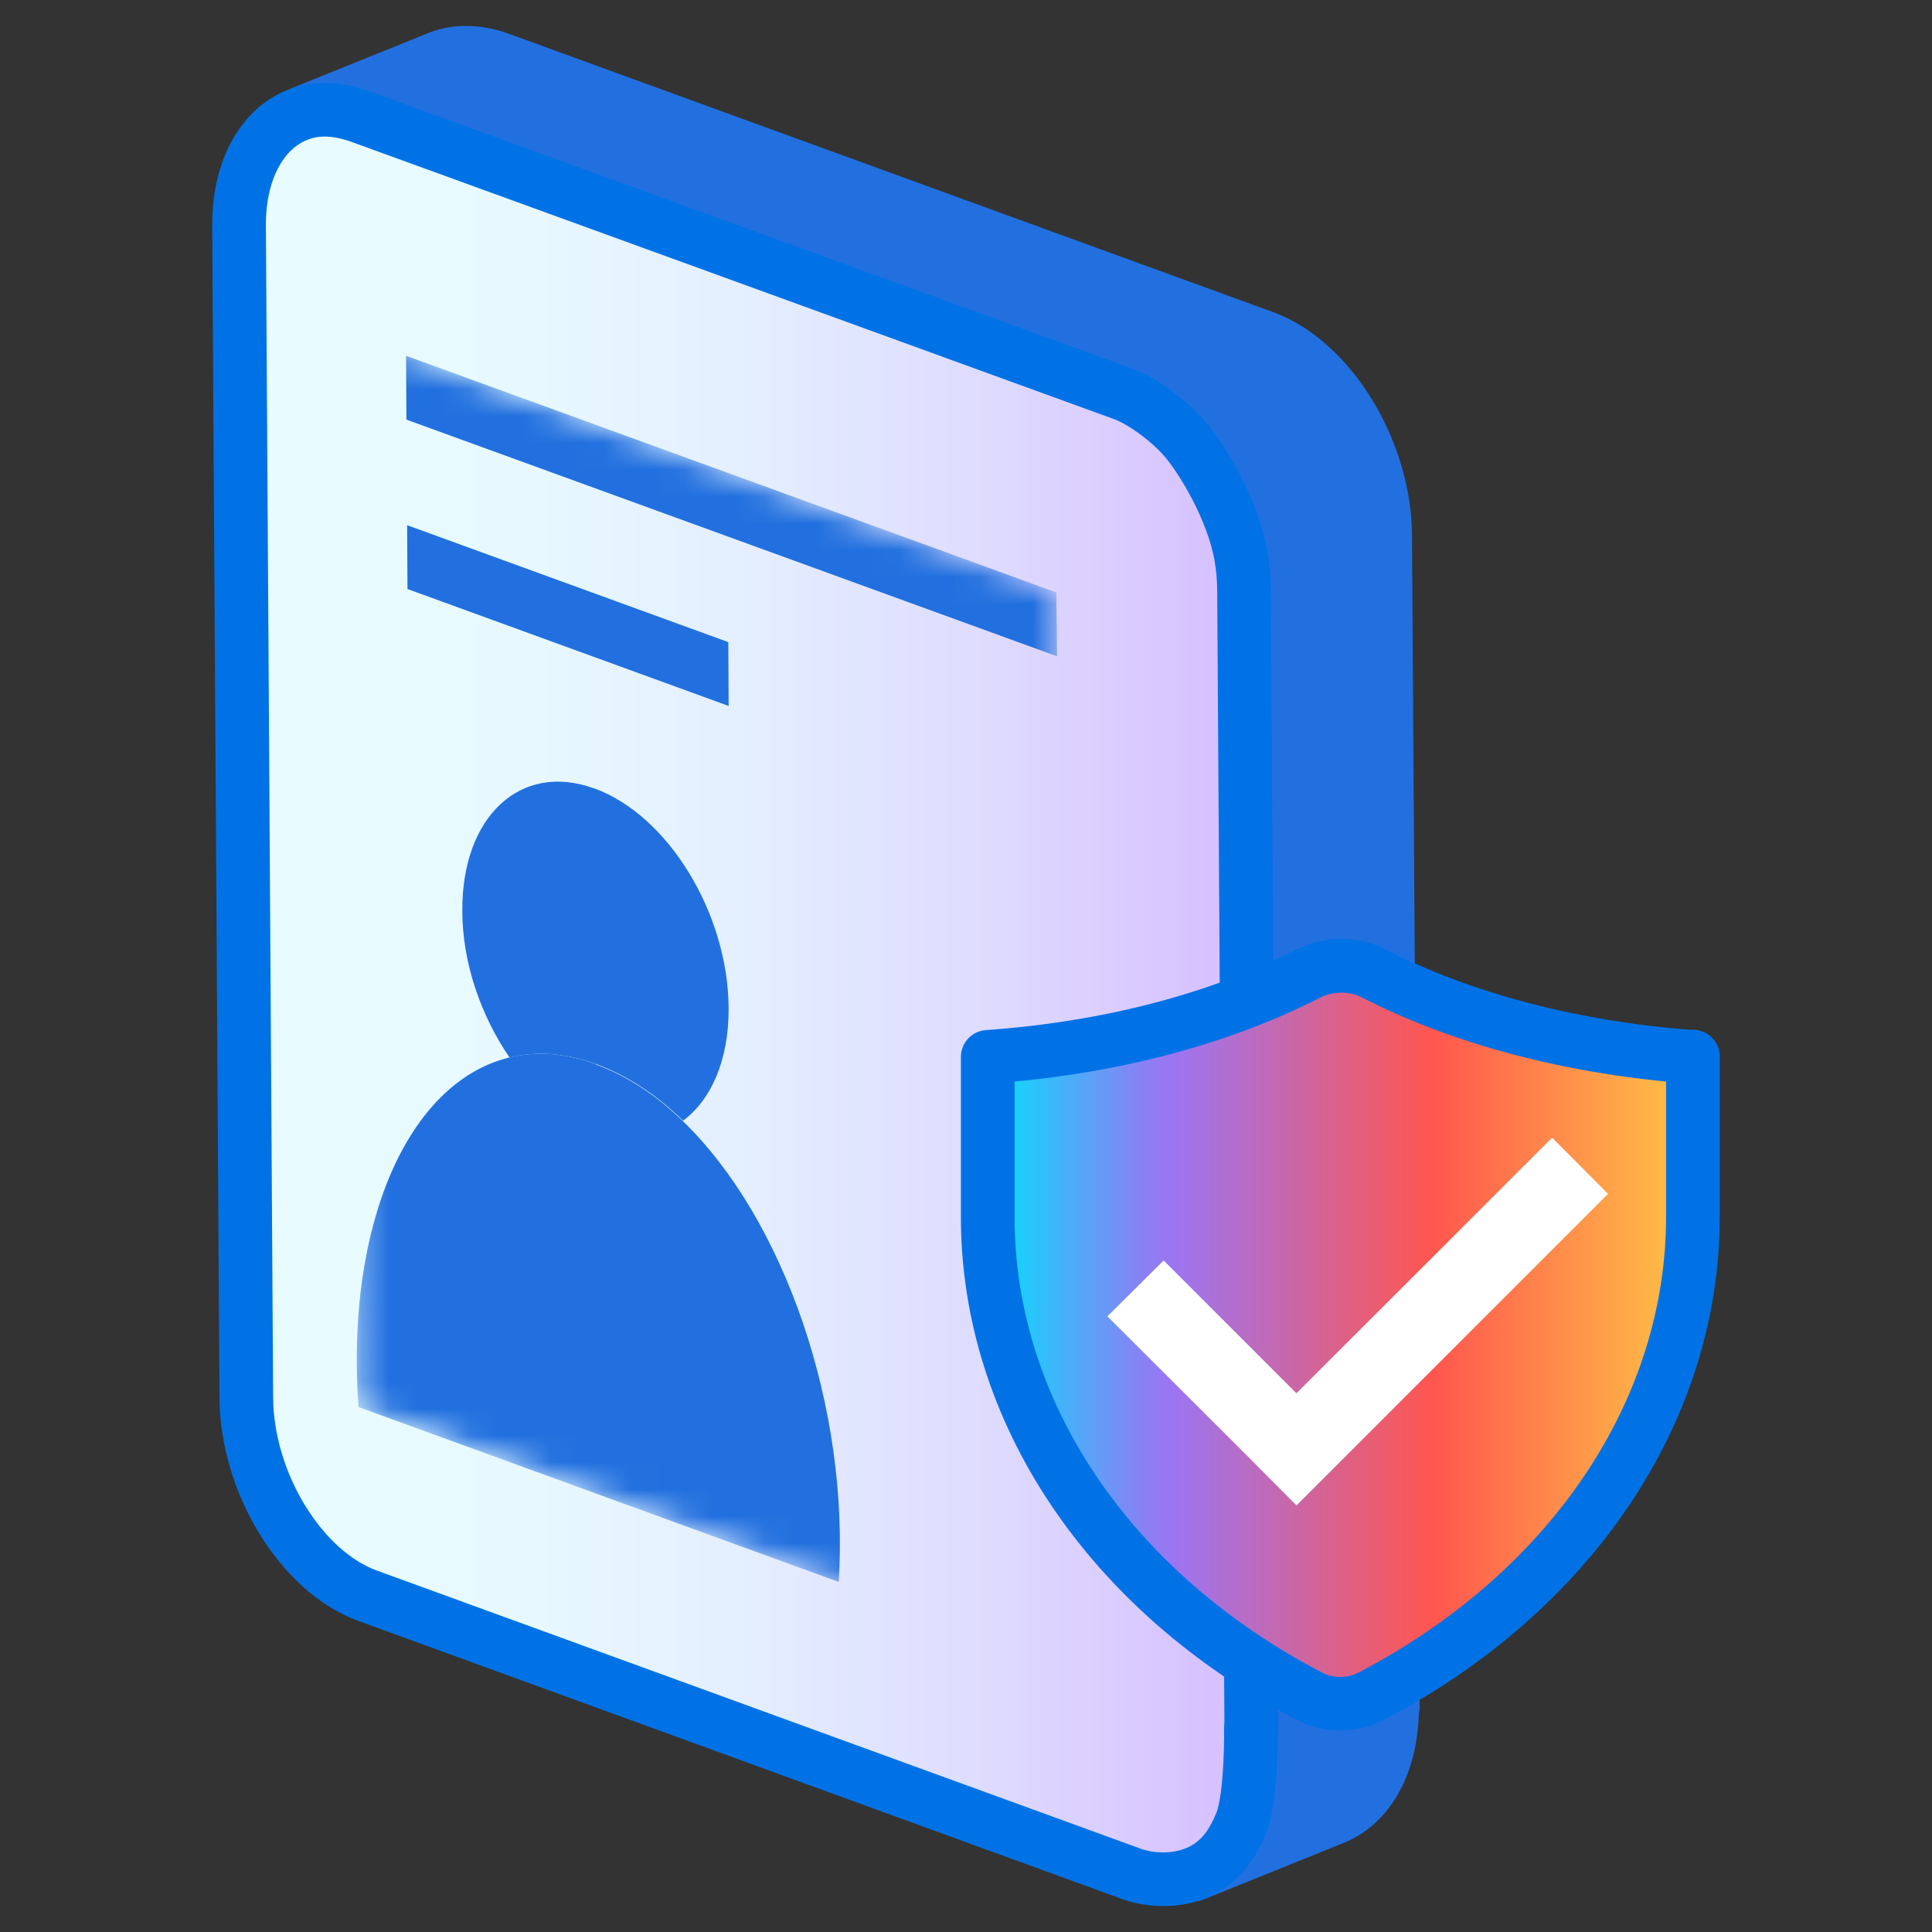
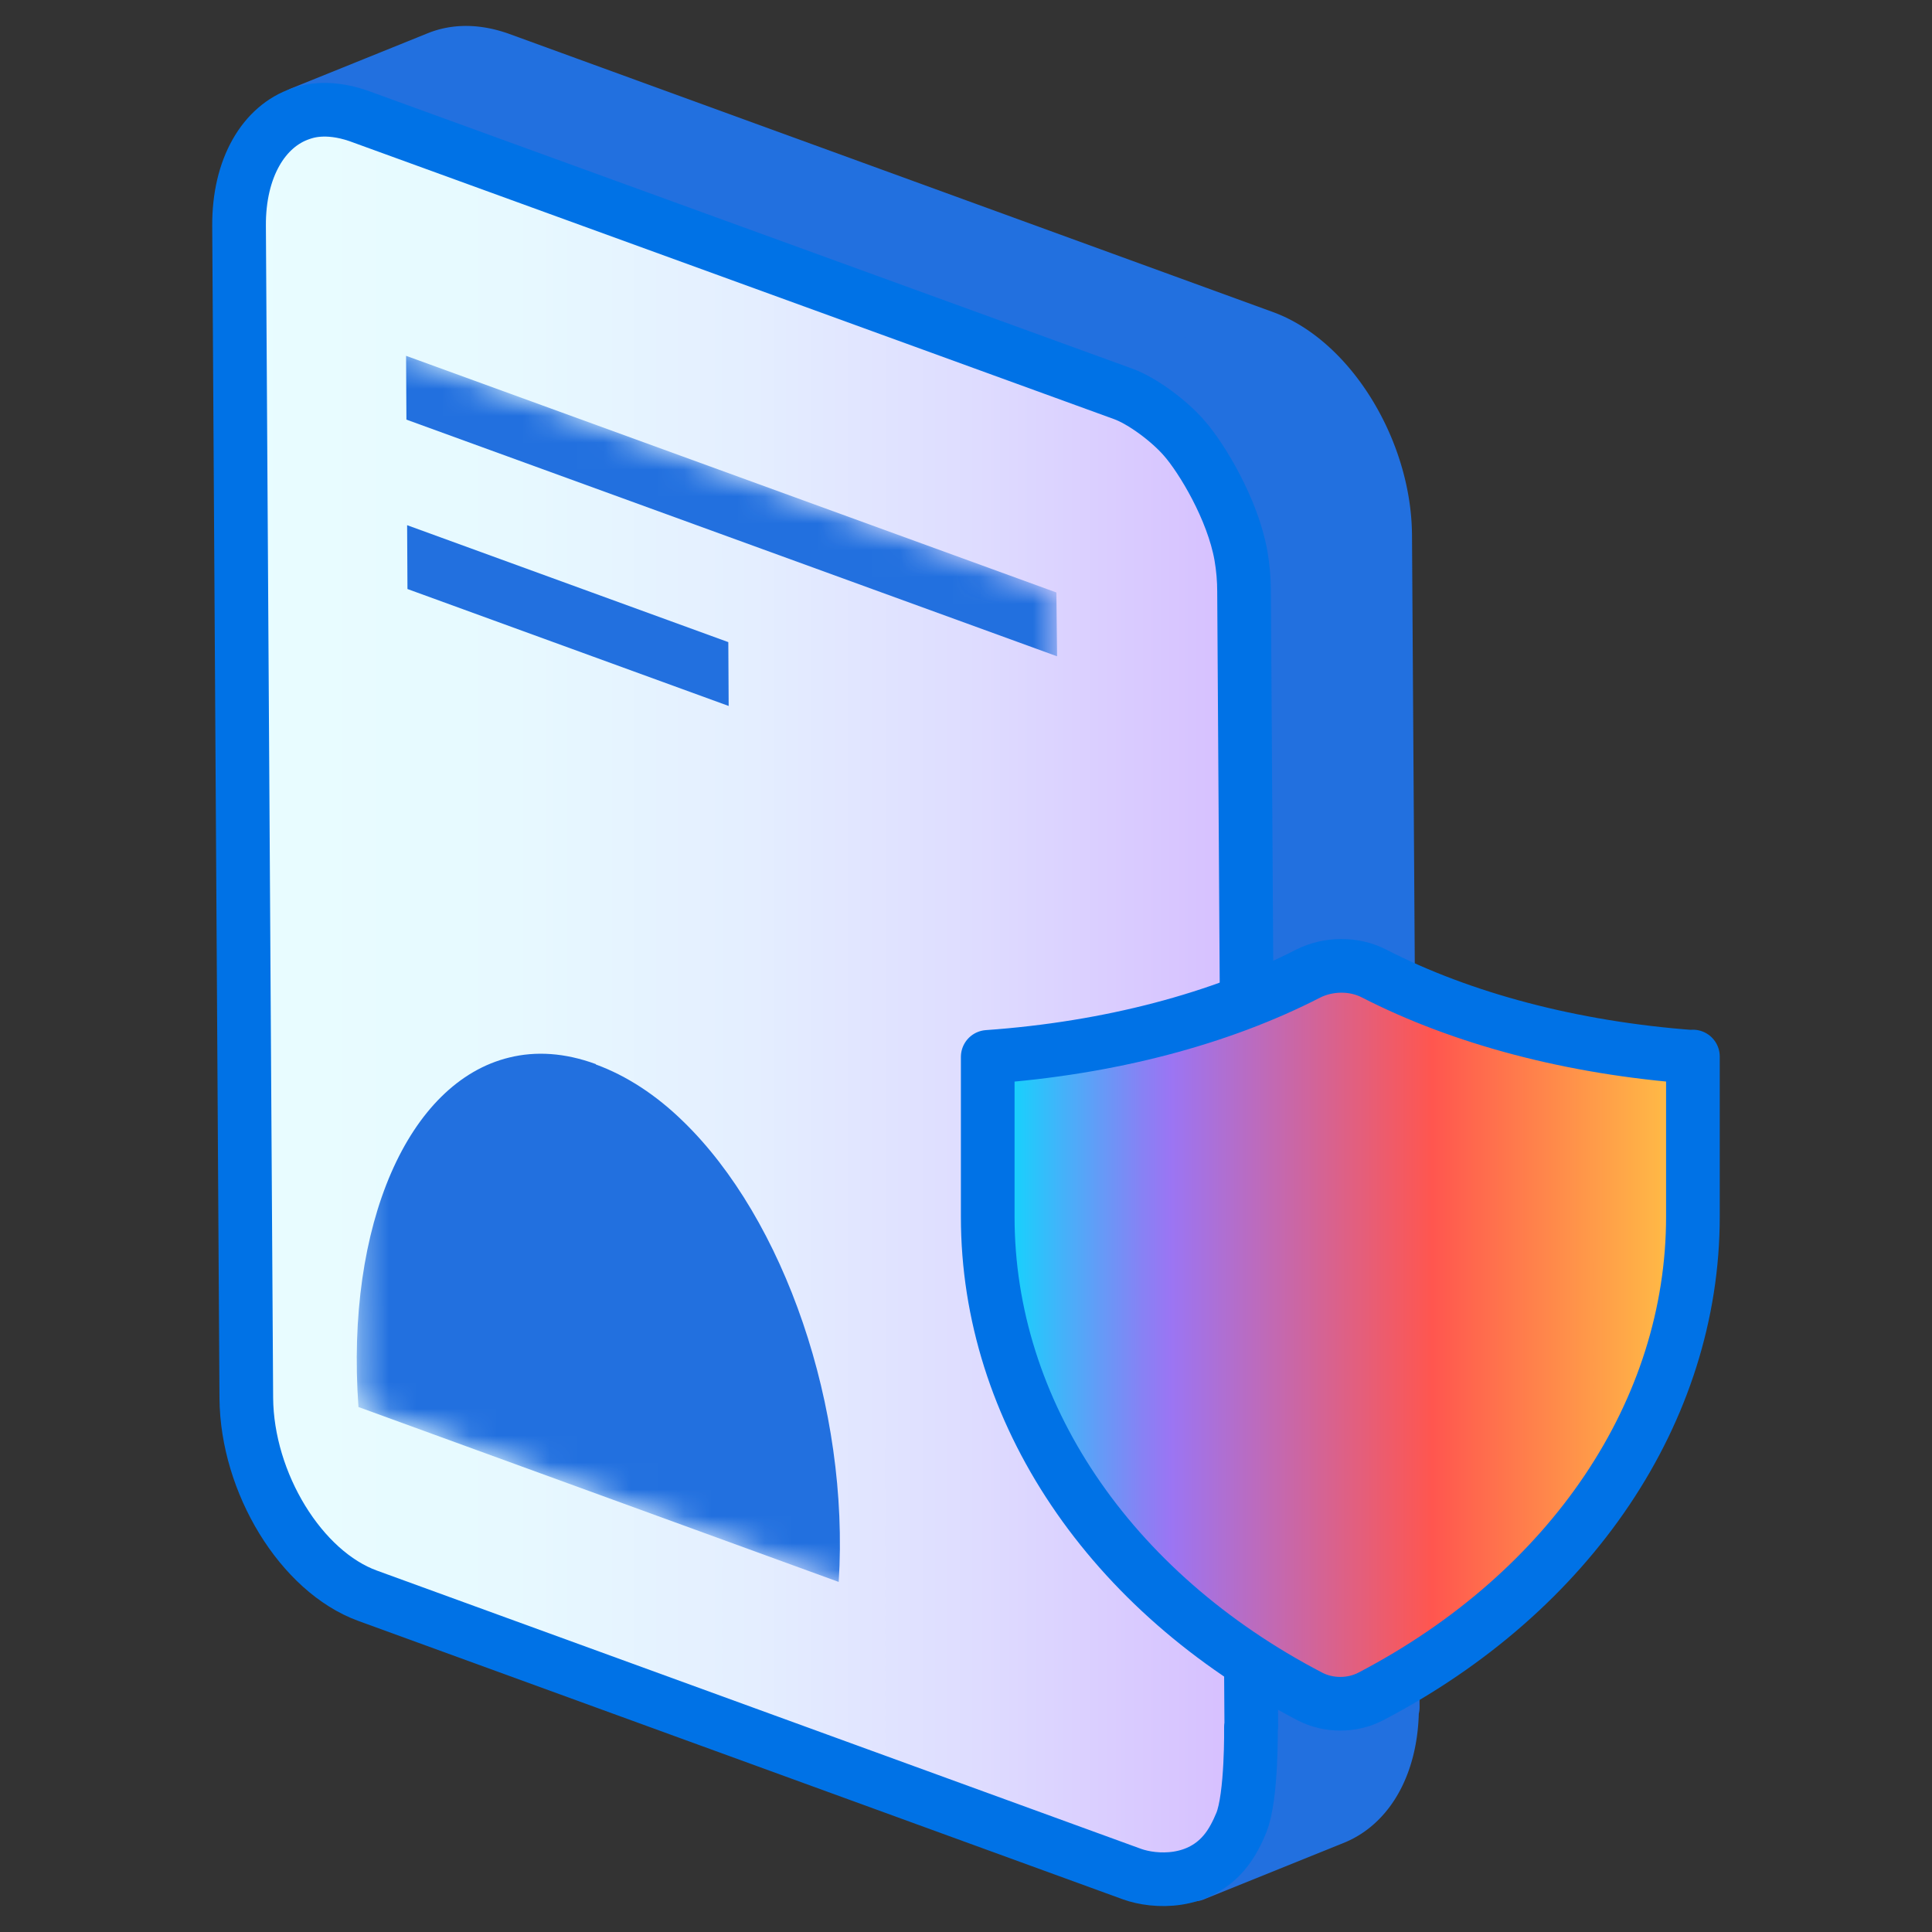
<svg xmlns="http://www.w3.org/2000/svg" width="72" height="72" fill="none" viewBox="0 0 72 72">
  <rect x="0" y="0" width="72" height="72" fill="#333333" stroke="none" />
-   <path fill="#fff" d="m16.366 5.407-.102.038s0-.038.038-.064z" />
  <path fill="#2270DF" stroke="#2270DF" stroke-linecap="round" stroke-linejoin="round" stroke-width="2" d="M51.878 63.623c0 2.083-.861 3.6-2.173 4.128l-5.22 2.108s.039-.026.064-.038c.103-.04.206-.09.283-.142l.026-.026c.039 0 .09-.038.129-.077 0 0 .038-.025.05-.038a.8.8 0 0 0 .207-.155s.128-.115.193-.18c.09-.09.18-.193.27-.295.218-.283.398-.63.552-1.003.039-.077.065-.154.09-.232.039-.115.078-.231.103-.347.026-.077.039-.154.052-.244a2.4 2.4 0 0 0 .077-.437c0-.064.025-.129.025-.206v-.026s0-.102.026-.141v-1.954l-.283-42.3c0-.437-.038-.887-.115-1.338-.309-1.735-1.145-3.394-2.263-4.564-.052-.038-.09-.09-.142-.141-.604-.604-1.285-1.067-1.992-1.337L16.379 5.406l-.064-.026-.656-.244-2.301-.836a3.4 3.4 0 0 0-1.247-.23 1.1 1.1 0 0 0-.309.025c-.205 0-.386.064-.578.128l5.091-2.057c.669-.27 1.44-.27 2.289.026l28.491 10.376c2.469.9 4.5 4.217 4.526 7.367l.283 43.688z" />
  <path fill="#2270DF" d="M43.571 67.506s-.025 0-.038.026c0 0 .026 0 .038-.026m3.075-1.724v.502c0-.167.027-.335.027-.515zm-3.061 1.724-.013.012v-.012z" />
-   <path fill="#2270DF" d="M46.646 65.782v.502c0-.167.027-.335.027-.515z" />
-   <path fill="#2270DF" d="M46.647 65.783v.502s0 .103-.028.154v-.141c0-.168.028-.335.028-.515" />
  <path fill="#2270DF" d="M46.62 66.297v.141c0-.051 0-.103.025-.141v-.514c0 .18 0 .347-.026.514M16.301 5.393s-.038.038-.038.064l.102-.039zm27.27 62.112s-.026 0-.038.026h.038zm-.038.026h.038z" />
  <path fill="url(#a)" stroke="#0072E6" stroke-linejoin="round" stroke-width="2" d="m46.632 64.343-.27-42.3c0-.437-.038-.887-.116-1.337-.308-1.735-1.465-3.638-2.108-4.371-.553-.643-1.569-1.402-2.289-1.659L13.345 4.313c-1.209-.411-1.941-.141-2.134-.077-1.376.463-2.315 2.019-2.302 4.179l.27 43.688c.026 3.163 2.045 6.468 4.526 7.368l28.492 10.375c.835.296 2.507.399 3.51-.913.218-.282.398-.63.552-1.003.399-.977.36-3.574.36-3.574z" />
  <path fill="url(#b)" stroke="#0072E6" stroke-linecap="round" stroke-linejoin="round" stroke-width="2" d="M63.09 39.374v5.966c0 7.238-4.526 13.975-12.009 17.884-.694.36-1.569.36-2.263 0-7.483-3.896-12.008-10.633-12.008-17.871v-5.966c4.551-.322 8.678-1.427 11.931-3.099.759-.385 1.723-.398 2.481 0 3.24 1.659 7.329 2.765 11.855 3.099z" />
-   <path fill="#fff" d="m57.843 42.397-9.527 9.527-4.95-4.95-2.096 2.083 4.963 4.95 2.083 2.095 11.61-11.61z" />
  <mask id="c" width="27" height="51" x="13" y="12" maskUnits="userSpaceOnUse" style="mask-type:luminance">
    <path fill="#fff" d="m13.359 52.436-.245-39.909 26.254 9.553.258 39.922z" />
  </mask>
  <g fill="#2270DF" mask="url(#c)">
-     <path d="M22.14 29.383c-2.738-1.003-4.937 1.054-4.911 4.564 0 1.929.694 3.909 1.761 5.465.99-.245 2.07-.18 3.227.244s2.25 1.144 3.24 2.108c1.055-.784 1.71-2.275 1.697-4.204-.025-3.523-2.25-7.174-5.001-8.177" />
    <path d="M22.205 39.656c-1.158-.425-2.238-.489-3.228-.245-3.754.913-6.107 6.21-5.618 13.025l17.897 6.518c.411-6.492-2.031-13.525-5.811-17.177-.99-.964-2.083-1.684-3.24-2.108M39.369 22.08l-24.236-8.82.013 2.378 24.248 8.82zm-12.227 1.85-11.97-4.358.013 2.379 11.97 4.358z" />
  </g>
  <defs>
    <linearGradient id="a" x1="8.909" x2="46.632" y1="37.061" y2="37.061" gradientUnits="userSpaceOnUse">
      <stop stop-color="#E8FDFF" />
      <stop offset="0.27" stop-color="#E7F9FF" />
      <stop offset="0.51" stop-color="#E4EEFF" />
      <stop offset="0.73" stop-color="#DEDCFF" />
      <stop offset="0.95" stop-color="#D7C3FF" />
      <stop offset="1" stop-color="#D6BDFF" />
    </linearGradient>
    <linearGradient id="b" x1="36.822" x2="63.09" y1="49.737" y2="49.737" gradientUnits="userSpaceOnUse">
      <stop stop-color="#00E3FF" />
      <stop offset="0.02" stop-color="#0ED8FD" />
      <stop offset="0.14" stop-color="#59A3F8" />
      <stop offset="0.22" stop-color="#8881F4" />
      <stop offset="0.26" stop-color="#9B75F3" />
      <stop offset="0.63" stop-color="#FF564F" />
      <stop offset="1" stop-color="#FFC545" />
    </linearGradient>
  </defs>
</svg>